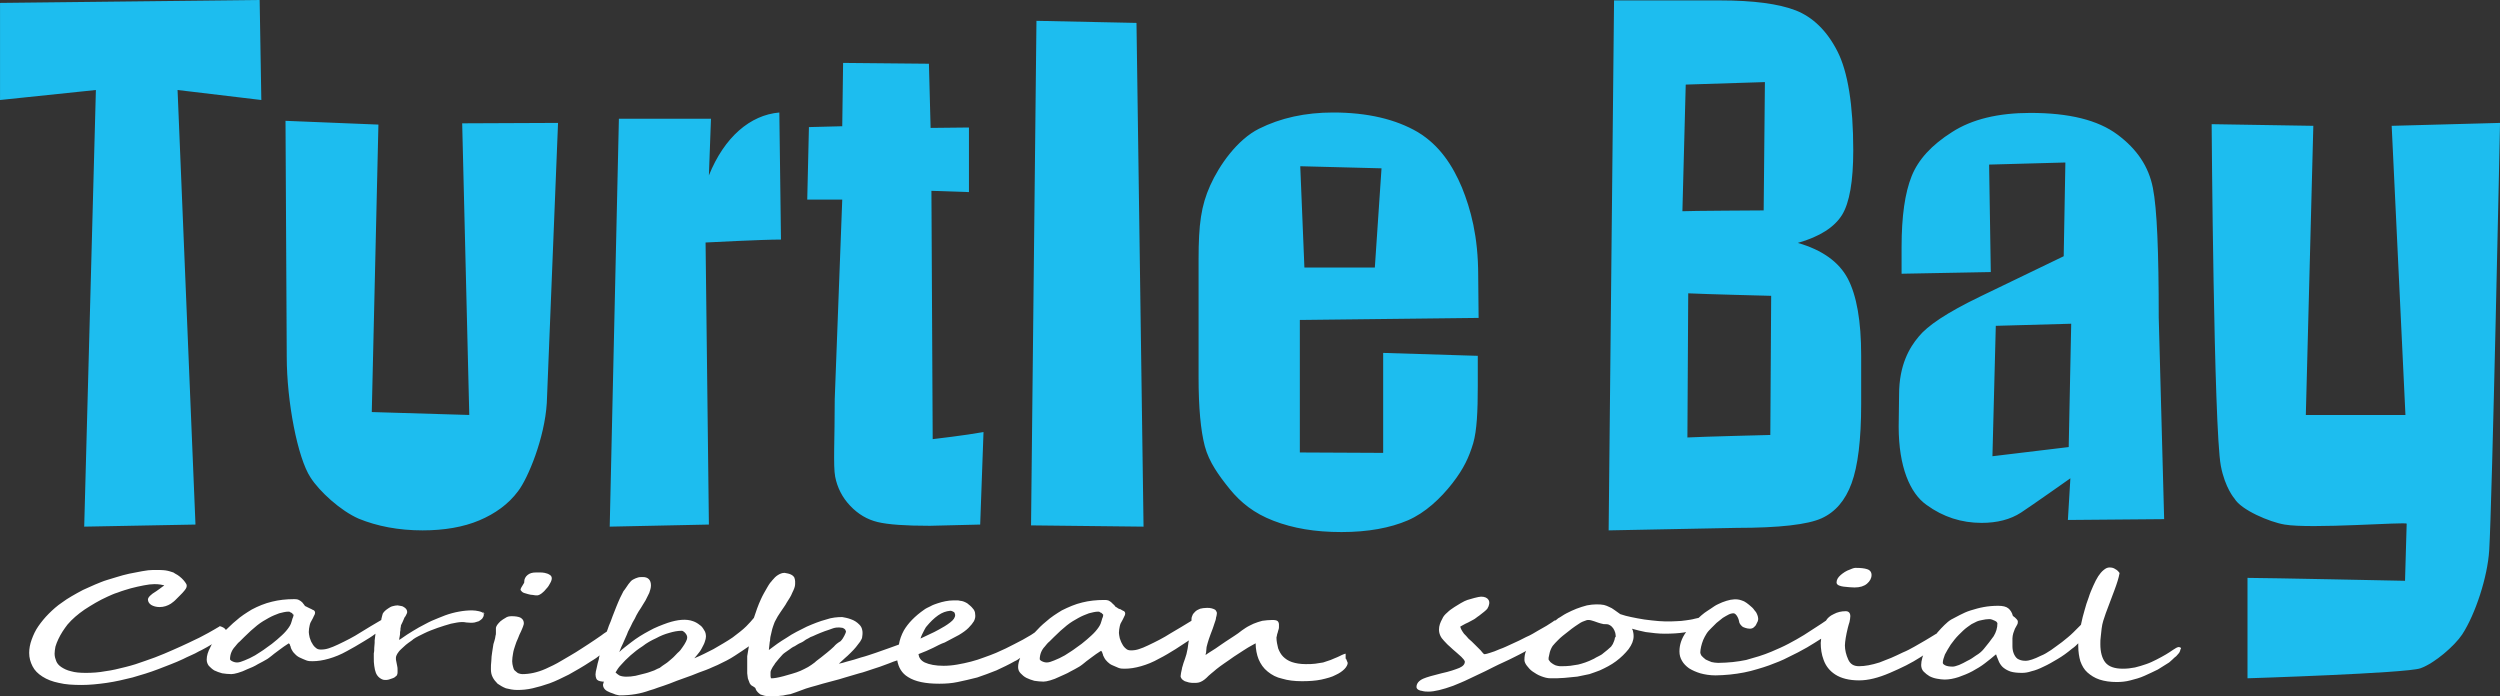
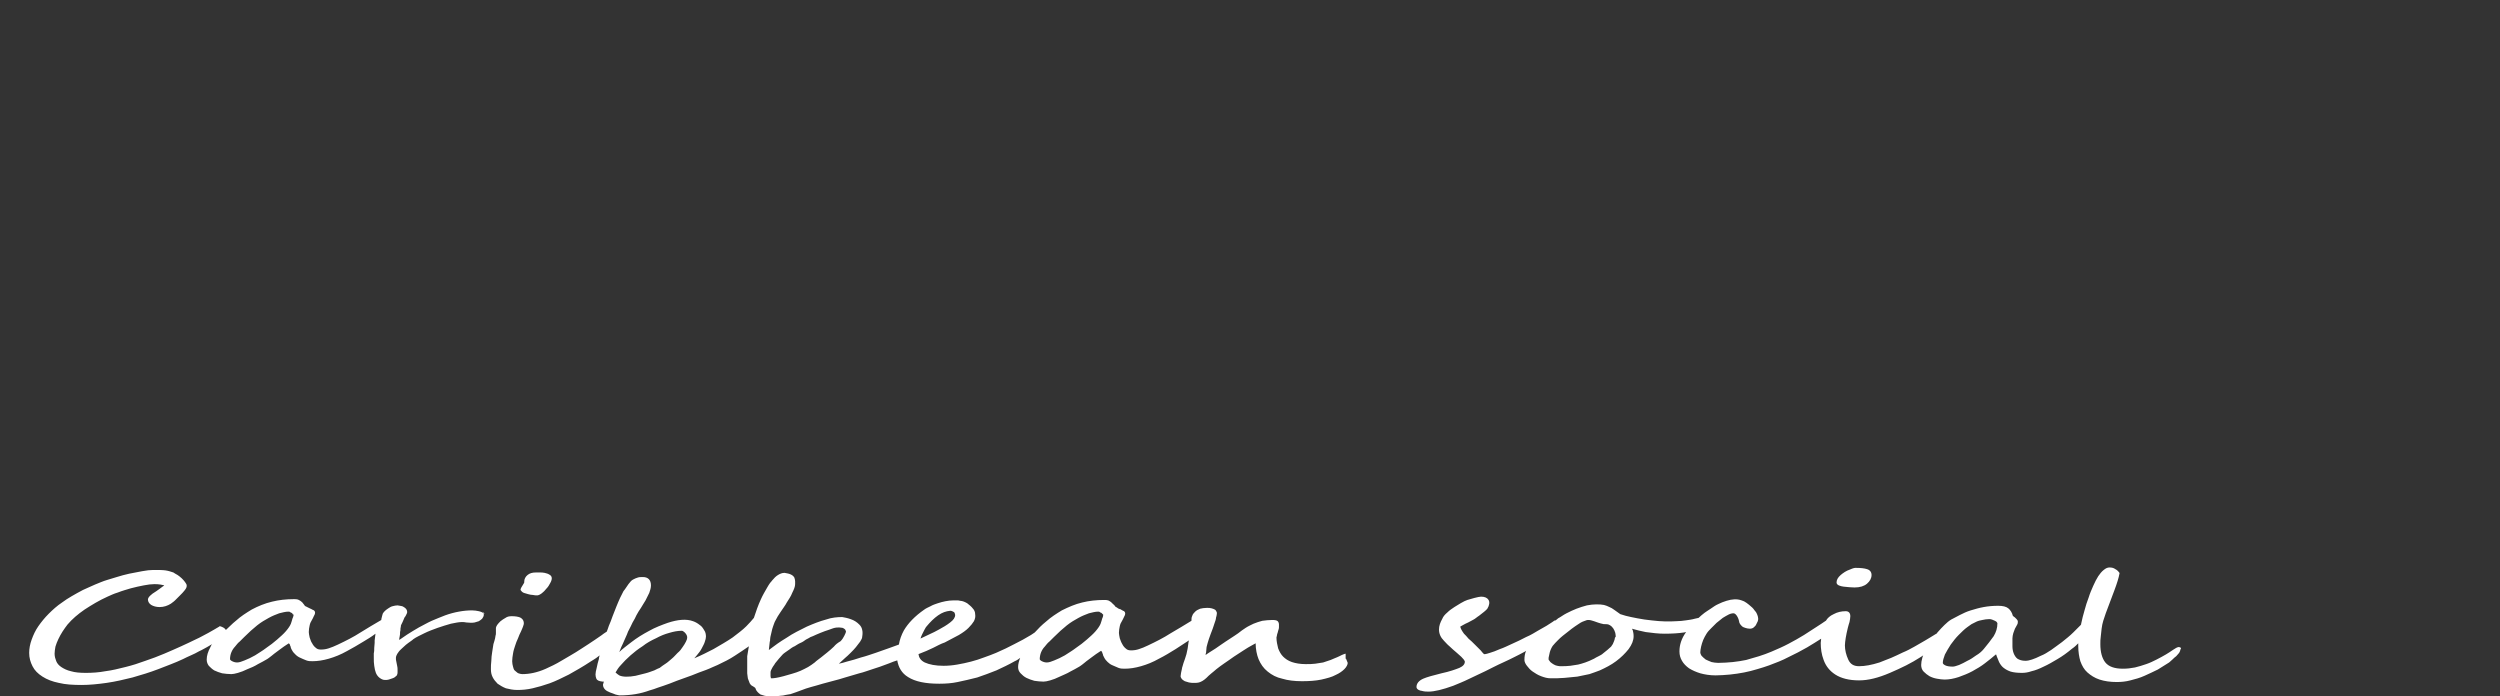
<svg xmlns="http://www.w3.org/2000/svg" width="79" height="22" viewBox="0 0 79 22" fill="none">
  <rect x="0" y="0" width="79" height="22" fill="#333333" stroke="none" />
  <g clipPath="url(#clip0_3527_7135)">
-     <path d="M22.467 3.752L22.401 5.543C22.889 4.332 23.705 3.634 24.627 3.555L24.679 7.57C24.061 7.57 22.296 7.663 22.296 7.663L22.401 16.576L19.267 16.642L19.557 3.752H22.467ZM29.354 2.014L29.407 4.042L30.619 4.029V6.07L29.433 6.03L29.473 13.877C29.473 13.877 30.5 13.758 31.079 13.653L30.974 16.576L29.381 16.615C28.604 16.615 28.064 16.576 27.735 16.497C27.405 16.418 27.116 16.247 26.866 15.983C26.615 15.72 26.457 15.404 26.391 15.062C26.326 14.72 26.378 13.89 26.378 12.6L26.615 6.307H25.509L25.562 4.016L26.615 3.989L26.642 1.988L29.354 2.014ZM35.913 0.724L36.136 16.642L32.581 16.602L32.752 0.658L35.913 0.724ZM46.724 10.046L41.075 10.111V14.298L43.708 14.311V11.152L46.698 11.244V12.192C46.698 12.982 46.671 13.6 46.553 14.008C46.421 14.443 46.263 14.798 45.895 15.272C45.526 15.746 45.038 16.207 44.485 16.444C43.932 16.681 43.234 16.813 42.392 16.813C41.549 16.813 40.864 16.694 40.245 16.457C39.626 16.22 39.205 15.878 38.862 15.457C38.52 15.035 38.204 14.601 38.072 14.101C37.941 13.6 37.875 12.876 37.875 11.928V8.202C37.875 7.083 37.954 6.504 38.243 5.859C38.533 5.214 39.099 4.411 39.784 4.068C40.469 3.726 41.246 3.555 42.128 3.555C43.208 3.555 44.103 3.766 44.801 4.174C45.499 4.595 45.908 5.24 46.197 5.925C46.474 6.609 46.711 7.465 46.711 8.703L46.724 10.046ZM43.445 8.453L43.656 5.319L41.088 5.253L41.219 8.453H43.445ZM62.909 8.597L60.09 8.65V7.807C60.09 6.833 60.196 6.096 60.407 5.569C60.617 5.043 61.039 4.582 61.684 4.174C62.316 3.766 63.146 3.568 64.16 3.568C65.384 3.568 66.293 3.792 66.912 4.253C67.531 4.713 67.9 5.266 68.031 5.938C68.163 6.596 68.216 7.965 68.216 10.032L68.387 16.405L65.345 16.431L65.424 15.114C65.424 15.114 64.212 15.97 63.87 16.194C63.528 16.418 63.106 16.523 62.619 16.523C61.987 16.523 61.407 16.339 60.881 15.957C60.354 15.588 59.998 14.746 59.998 13.482L60.011 12.468C60.011 11.533 60.341 10.98 60.63 10.638C60.907 10.296 61.5 9.888 62.593 9.361C63.791 8.782 65.213 8.097 65.213 8.097L65.266 5.135L62.856 5.201L62.909 8.597ZM65.45 10.23L63.067 10.296L62.961 14.417L65.371 14.127L65.45 10.23ZM79.001 3.884C79.001 3.884 78.751 15.931 78.659 17.392C78.606 18.235 78.224 19.407 77.803 20.052C77.566 20.407 76.933 20.96 76.486 21.118C76.038 21.276 71.021 21.434 71.021 21.434V18.261C71.574 18.261 75.999 18.353 75.999 18.353C75.999 18.353 76.051 16.655 76.051 16.549C76.051 16.484 73.022 16.721 72.193 16.576C71.719 16.497 70.823 16.115 70.612 15.759C70.612 15.759 70.309 15.417 70.178 14.72C69.954 13.521 69.888 3.924 69.888 3.924L73.101 3.976L72.864 13.113H76.012L75.577 3.976L79.001 3.884ZM17.634 3.884L17.279 12.731C17.213 13.837 16.686 15.114 16.37 15.523C16.067 15.931 15.646 16.233 15.145 16.444C14.645 16.655 14.039 16.76 13.354 16.76C12.59 16.76 11.919 16.628 11.339 16.392C10.76 16.141 10.088 15.523 9.812 15.088C9.404 14.469 9.061 12.692 9.061 11.27L9.022 3.818L11.958 3.937L11.748 13.021L14.829 13.113L14.605 3.897L17.634 3.884ZM51.004 0.013H54.349C55.402 0.013 56.206 0.119 56.746 0.329C57.285 0.54 57.733 0.974 58.062 1.62C58.392 2.265 58.563 3.318 58.563 4.753C58.563 5.727 58.444 6.412 58.207 6.794C57.97 7.175 57.509 7.478 56.811 7.676C57.588 7.9 58.115 8.281 58.392 8.808C58.668 9.335 58.813 10.138 58.813 11.23V12.771C58.813 13.903 58.708 14.733 58.51 15.272C58.313 15.812 57.997 16.181 57.562 16.378C57.127 16.576 56.232 16.681 54.876 16.681L50.833 16.76L51.004 0.013ZM53.269 2.673L53.164 6.675C53.309 6.662 55.732 6.649 55.732 6.649L55.771 2.594L53.269 2.673ZM53.348 9.269L53.322 13.824C53.796 13.798 55.942 13.745 55.942 13.745L55.969 9.348C55.969 9.348 53.848 9.295 53.348 9.269ZM8.205 0L8.258 3.16L5.611 2.844L6.177 16.576L2.661 16.642L3.03 2.844L0.001 3.16V0.092L8.205 0Z" fill="#1DBDEF" />
    <path d="M15.289 19.38C15.25 19.354 15.197 19.328 15.131 19.314C15.065 19.301 14.999 19.288 14.92 19.288C14.775 19.288 14.644 19.301 14.499 19.328C14.354 19.354 14.209 19.393 14.064 19.446C13.919 19.499 13.775 19.564 13.643 19.617C13.498 19.683 13.366 19.762 13.235 19.828C13.103 19.907 12.985 19.973 12.866 20.052C12.774 20.117 12.695 20.17 12.616 20.223C12.616 20.196 12.616 20.157 12.629 20.117C12.642 20.065 12.642 20.025 12.642 19.973C12.655 19.933 12.655 19.894 12.655 19.854C12.668 19.815 12.668 19.788 12.668 19.775C12.668 19.775 12.668 19.762 12.682 19.736C12.695 19.709 12.708 19.683 12.721 19.657C12.734 19.63 12.748 19.591 12.761 19.564C12.774 19.525 12.787 19.499 12.813 19.472C12.826 19.446 12.84 19.42 12.853 19.393C12.866 19.367 12.866 19.354 12.866 19.341C12.866 19.328 12.866 19.301 12.853 19.275C12.84 19.248 12.826 19.235 12.8 19.209C12.774 19.196 12.748 19.169 12.708 19.156C12.668 19.143 12.616 19.143 12.563 19.13C12.511 19.13 12.458 19.143 12.405 19.156C12.352 19.169 12.313 19.196 12.273 19.222C12.234 19.248 12.194 19.275 12.168 19.301C12.142 19.328 12.115 19.354 12.102 19.38C12.089 19.393 12.089 19.433 12.076 19.459C12.063 19.499 12.063 19.525 12.05 19.564V19.591C11.826 19.722 11.602 19.854 11.391 19.986C11.167 20.131 10.93 20.249 10.68 20.368C10.575 20.42 10.469 20.46 10.39 20.486C10.311 20.512 10.232 20.526 10.14 20.526C10.074 20.526 10.022 20.512 9.982 20.473C9.929 20.433 9.89 20.381 9.864 20.328C9.824 20.275 9.811 20.21 9.785 20.144C9.771 20.078 9.758 20.012 9.758 19.973C9.758 19.894 9.771 19.828 9.785 19.762C9.798 19.696 9.824 19.643 9.85 19.604C9.877 19.551 9.903 19.512 9.916 19.472C9.943 19.433 9.956 19.393 9.956 19.354C9.956 19.314 9.916 19.275 9.89 19.275C9.864 19.262 9.824 19.235 9.785 19.222C9.745 19.209 9.719 19.183 9.679 19.169C9.64 19.156 9.626 19.143 9.626 19.13C9.613 19.104 9.587 19.09 9.574 19.064C9.561 19.038 9.534 19.025 9.508 18.998C9.482 18.985 9.455 18.959 9.416 18.946C9.376 18.933 9.337 18.933 9.284 18.933C9.047 18.933 8.81 18.959 8.599 19.012C8.375 19.064 8.152 19.156 7.954 19.262C7.783 19.367 7.612 19.472 7.454 19.617C7.335 19.709 7.243 19.815 7.138 19.907C7.111 19.854 7.045 19.815 6.953 19.788H6.94L6.927 19.801C6.874 19.828 6.822 19.867 6.769 19.894C6.703 19.933 6.65 19.959 6.584 19.999C6.519 20.038 6.453 20.065 6.387 20.104C6.321 20.144 6.255 20.17 6.203 20.196C6.058 20.262 5.913 20.341 5.729 20.42C5.557 20.499 5.373 20.578 5.189 20.657C5.004 20.736 4.794 20.815 4.596 20.881C4.385 20.96 4.175 21.026 3.964 21.078C3.753 21.131 3.542 21.184 3.332 21.21C3.121 21.25 2.91 21.263 2.713 21.263C2.528 21.263 2.37 21.25 2.239 21.21C2.12 21.184 2.015 21.131 1.936 21.078C1.857 21.026 1.804 20.96 1.778 20.894C1.752 20.828 1.725 20.749 1.725 20.657C1.725 20.591 1.738 20.512 1.752 20.433C1.778 20.354 1.804 20.275 1.844 20.196C1.883 20.117 1.923 20.038 1.975 19.959C2.028 19.88 2.081 19.801 2.133 19.736C2.278 19.564 2.463 19.407 2.673 19.262C2.897 19.117 3.134 18.972 3.398 18.854C3.49 18.814 3.595 18.761 3.727 18.722C3.859 18.669 4.003 18.63 4.135 18.59C4.28 18.551 4.412 18.524 4.543 18.498C4.675 18.472 4.78 18.459 4.873 18.459C4.938 18.459 5.004 18.459 5.07 18.472C5.11 18.485 5.162 18.485 5.189 18.498C5.175 18.511 5.162 18.524 5.136 18.538C5.083 18.577 5.017 18.63 4.938 18.682C4.846 18.735 4.78 18.788 4.741 18.827C4.688 18.88 4.675 18.919 4.675 18.946C4.675 19.012 4.715 19.077 4.78 19.117C4.846 19.156 4.938 19.183 5.044 19.183C5.175 19.183 5.294 19.143 5.399 19.077C5.426 19.051 5.478 19.025 5.531 18.972C5.584 18.919 5.636 18.867 5.689 18.814C5.742 18.761 5.794 18.709 5.834 18.656C5.887 18.59 5.9 18.551 5.9 18.511C5.9 18.472 5.887 18.445 5.847 18.393C5.821 18.353 5.781 18.314 5.742 18.274C5.702 18.235 5.649 18.195 5.61 18.169C5.557 18.142 5.518 18.116 5.478 18.09C5.399 18.064 5.32 18.037 5.228 18.024C5.136 18.011 5.004 18.011 4.846 18.011C4.741 18.011 4.635 18.024 4.491 18.05C4.359 18.077 4.227 18.103 4.082 18.129C3.951 18.156 3.819 18.195 3.687 18.235C3.569 18.274 3.463 18.3 3.384 18.327C3.253 18.366 3.134 18.419 3.003 18.472C2.871 18.524 2.752 18.59 2.621 18.643C2.489 18.709 2.384 18.774 2.265 18.84C2.147 18.906 2.054 18.972 1.962 19.038C1.804 19.143 1.673 19.262 1.541 19.393C1.409 19.525 1.304 19.657 1.212 19.788C1.119 19.92 1.054 20.065 1.001 20.21C0.948 20.354 0.922 20.499 0.922 20.631C0.922 20.789 0.961 20.921 1.027 21.052C1.093 21.184 1.198 21.289 1.343 21.381C1.488 21.474 1.659 21.539 1.857 21.579C2.068 21.631 2.305 21.645 2.581 21.645C2.831 21.645 3.095 21.618 3.371 21.579C3.648 21.539 3.924 21.474 4.188 21.408C4.464 21.329 4.728 21.25 5.004 21.144C5.268 21.039 5.531 20.947 5.781 20.828C5.86 20.789 5.939 20.749 6.031 20.71C6.124 20.67 6.203 20.631 6.295 20.578C6.387 20.539 6.466 20.486 6.545 20.447C6.598 20.42 6.65 20.381 6.703 20.354C6.677 20.381 6.663 20.42 6.65 20.447C6.571 20.591 6.532 20.723 6.532 20.841C6.532 20.921 6.558 20.986 6.598 21.039C6.65 21.092 6.703 21.144 6.769 21.184C6.848 21.223 6.927 21.25 7.019 21.276C7.111 21.289 7.203 21.302 7.309 21.302C7.361 21.302 7.427 21.289 7.519 21.263C7.612 21.236 7.717 21.197 7.822 21.144C7.928 21.105 8.046 21.052 8.152 20.986C8.257 20.934 8.349 20.881 8.441 20.828C8.468 20.815 8.494 20.789 8.533 20.762C8.573 20.736 8.612 20.697 8.665 20.657C8.718 20.618 8.771 20.578 8.823 20.539C8.876 20.499 8.929 20.46 8.968 20.433C9.008 20.407 9.047 20.381 9.087 20.354C9.113 20.341 9.126 20.328 9.126 20.328L9.139 20.341C9.152 20.354 9.166 20.368 9.166 20.394C9.179 20.42 9.192 20.447 9.192 20.473C9.205 20.499 9.218 20.539 9.231 20.552C9.258 20.605 9.297 20.644 9.337 20.683C9.376 20.723 9.429 20.762 9.495 20.789C9.547 20.815 9.613 20.841 9.679 20.868C9.745 20.894 9.811 20.894 9.877 20.894C10.035 20.894 10.206 20.868 10.39 20.815C10.575 20.762 10.772 20.683 10.957 20.578C11.128 20.486 11.312 20.381 11.483 20.275C11.615 20.196 11.747 20.117 11.865 20.025C11.865 20.065 11.852 20.104 11.852 20.131C11.852 20.17 11.839 20.21 11.839 20.236V20.315C11.839 20.368 11.826 20.42 11.826 20.473C11.826 20.526 11.826 20.591 11.812 20.644V20.776C11.812 20.881 11.812 20.96 11.826 21.039C11.839 21.131 11.852 21.197 11.878 21.263C11.905 21.329 11.944 21.381 11.997 21.421C12.05 21.46 12.102 21.487 12.168 21.487C12.208 21.487 12.247 21.487 12.287 21.474C12.326 21.46 12.366 21.447 12.405 21.434C12.445 21.421 12.471 21.408 12.497 21.381C12.524 21.355 12.55 21.342 12.55 21.316C12.563 21.289 12.563 21.263 12.563 21.236V21.171C12.563 21.131 12.563 21.078 12.55 21.039C12.537 21 12.537 20.947 12.524 20.907C12.511 20.868 12.511 20.828 12.511 20.802C12.511 20.776 12.511 20.749 12.524 20.723C12.537 20.683 12.563 20.644 12.603 20.591C12.642 20.539 12.695 20.499 12.748 20.447C12.8 20.394 12.853 20.354 12.905 20.315C12.958 20.275 13.024 20.236 13.064 20.196C13.156 20.131 13.274 20.078 13.406 20.012C13.538 19.946 13.682 19.894 13.827 19.841C13.972 19.788 14.117 19.749 14.249 19.709C14.38 19.683 14.499 19.657 14.591 19.657C14.644 19.657 14.683 19.657 14.736 19.67C14.854 19.683 14.92 19.683 14.999 19.67C15.052 19.657 15.092 19.643 15.131 19.63C15.171 19.604 15.21 19.578 15.236 19.551C15.263 19.512 15.289 19.472 15.289 19.42C15.289 19.393 15.276 19.367 15.25 19.328C15.355 19.433 15.329 19.407 15.289 19.38ZM9.271 19.459C9.271 19.485 9.258 19.512 9.245 19.538C9.231 19.564 9.231 19.604 9.218 19.63L9.192 19.709C9.166 19.775 9.113 19.854 9.034 19.946C8.955 20.038 8.863 20.117 8.757 20.21C8.652 20.302 8.533 20.394 8.415 20.473C8.296 20.565 8.178 20.631 8.059 20.71C7.941 20.776 7.836 20.828 7.73 20.868C7.638 20.907 7.559 20.934 7.493 20.934C7.44 20.934 7.388 20.921 7.335 20.894C7.282 20.868 7.269 20.841 7.269 20.828C7.269 20.762 7.282 20.683 7.309 20.618C7.335 20.552 7.375 20.486 7.427 20.433C7.48 20.368 7.519 20.315 7.572 20.275C7.625 20.223 7.678 20.17 7.717 20.131C7.862 19.986 7.994 19.867 8.125 19.762C8.257 19.657 8.375 19.591 8.494 19.525C8.612 19.459 8.718 19.42 8.823 19.38C8.929 19.354 9.021 19.328 9.113 19.328C9.126 19.328 9.152 19.328 9.166 19.341C9.179 19.354 9.205 19.367 9.218 19.367L9.245 19.393V19.407C9.284 19.42 9.284 19.433 9.271 19.459ZM16.553 18.735C16.593 18.748 16.632 18.761 16.685 18.774C16.738 18.788 16.79 18.801 16.843 18.801C16.896 18.814 16.935 18.814 16.975 18.814C17.014 18.814 17.067 18.788 17.12 18.748C17.172 18.709 17.225 18.656 17.264 18.603C17.317 18.551 17.357 18.485 17.383 18.432C17.422 18.366 17.436 18.314 17.436 18.274C17.436 18.221 17.409 18.182 17.357 18.156C17.317 18.129 17.264 18.116 17.212 18.103C17.159 18.09 17.106 18.09 17.054 18.09H16.935C16.817 18.09 16.738 18.116 16.672 18.169C16.606 18.221 16.567 18.3 16.567 18.366C16.567 18.393 16.567 18.419 16.553 18.432C16.54 18.459 16.527 18.472 16.514 18.498C16.501 18.524 16.488 18.538 16.474 18.564C16.461 18.59 16.448 18.616 16.448 18.643C16.474 18.669 16.488 18.709 16.553 18.735ZM42.535 20.657C42.522 20.657 42.496 20.657 42.47 20.67L42.404 20.697C42.377 20.71 42.351 20.723 42.325 20.736C42.219 20.789 42.127 20.815 42.048 20.855C41.969 20.881 41.89 20.907 41.811 20.934C41.732 20.947 41.653 20.96 41.561 20.973C41.469 20.986 41.377 20.986 41.258 20.986C41.087 20.986 40.942 20.96 40.824 20.921C40.705 20.881 40.613 20.815 40.547 20.749C40.481 20.683 40.428 20.591 40.389 20.486C40.363 20.381 40.336 20.262 40.336 20.144C40.336 20.144 40.336 20.131 40.349 20.091C40.349 20.065 40.363 20.025 40.376 19.986C40.389 19.946 40.389 19.92 40.402 19.894C40.415 19.854 40.415 19.841 40.415 19.815V19.736C40.415 19.696 40.402 19.657 40.376 19.63C40.349 19.604 40.297 19.591 40.205 19.591C40.099 19.591 39.994 19.604 39.889 19.617C39.796 19.643 39.704 19.67 39.612 19.709C39.533 19.749 39.441 19.788 39.362 19.841C39.283 19.894 39.204 19.946 39.125 20.012C39.059 20.052 38.98 20.117 38.888 20.17C38.782 20.236 38.69 20.302 38.572 20.381C38.466 20.46 38.361 20.526 38.256 20.591C38.19 20.631 38.137 20.67 38.098 20.697C38.098 20.67 38.098 20.657 38.111 20.631C38.111 20.591 38.124 20.539 38.124 20.486C38.124 20.433 38.15 20.381 38.163 20.315C38.177 20.249 38.216 20.157 38.256 20.038C38.282 19.986 38.295 19.92 38.321 19.867C38.335 19.815 38.361 19.762 38.374 19.709C38.387 19.67 38.401 19.63 38.414 19.591C38.422 19.556 38.427 19.534 38.427 19.525C38.427 19.512 38.427 19.499 38.44 19.472C38.44 19.446 38.453 19.42 38.453 19.393C38.453 19.367 38.453 19.341 38.44 19.328C38.427 19.301 38.414 19.275 38.387 19.262C38.361 19.248 38.335 19.235 38.282 19.222C38.242 19.209 38.19 19.209 38.137 19.209C38.058 19.209 37.979 19.222 37.926 19.235C37.861 19.262 37.808 19.288 37.768 19.328C37.729 19.367 37.689 19.407 37.676 19.459C37.65 19.512 37.65 19.551 37.65 19.604V19.617C37.439 19.749 37.215 19.88 36.991 20.012C36.767 20.157 36.531 20.275 36.28 20.394C36.175 20.447 36.07 20.486 35.991 20.512C35.911 20.539 35.833 20.552 35.74 20.552C35.675 20.552 35.622 20.539 35.582 20.499C35.53 20.46 35.49 20.407 35.464 20.354C35.424 20.289 35.411 20.236 35.385 20.17C35.372 20.104 35.358 20.038 35.358 19.999C35.358 19.92 35.372 19.854 35.385 19.788C35.398 19.722 35.424 19.67 35.451 19.63C35.477 19.578 35.503 19.538 35.517 19.499C35.543 19.459 35.556 19.42 35.556 19.38C35.556 19.341 35.517 19.301 35.49 19.301C35.464 19.288 35.424 19.262 35.398 19.248H35.385C35.345 19.235 35.319 19.222 35.293 19.196C35.253 19.183 35.24 19.169 35.24 19.156L35.227 19.143C35.214 19.13 35.2 19.104 35.174 19.09L35.108 19.025C35.082 19.012 35.056 18.985 35.016 18.972C34.977 18.959 34.937 18.959 34.884 18.959C34.647 18.959 34.41 18.985 34.2 19.038C33.976 19.09 33.765 19.183 33.554 19.288C33.383 19.393 33.212 19.499 33.054 19.643C32.922 19.749 32.804 19.867 32.698 19.986L32.58 20.065C32.409 20.17 32.237 20.262 32.053 20.354C31.882 20.447 31.684 20.539 31.474 20.631C31.355 20.683 31.237 20.723 31.092 20.776C30.96 20.828 30.828 20.868 30.683 20.907C30.539 20.947 30.394 20.973 30.249 21C30.104 21.026 29.959 21.039 29.814 21.039C29.564 21.039 29.367 21 29.222 20.934C29.09 20.868 29.037 20.776 29.024 20.67C29.195 20.605 29.353 20.539 29.485 20.473C29.617 20.407 29.735 20.341 29.854 20.302C30.025 20.21 30.183 20.131 30.302 20.065C30.433 19.986 30.526 19.92 30.605 19.841C30.683 19.762 30.736 19.696 30.776 19.63C30.815 19.551 30.828 19.485 30.815 19.407C30.815 19.341 30.789 19.275 30.736 19.222C30.697 19.169 30.631 19.117 30.565 19.064C30.539 19.051 30.499 19.025 30.46 19.012C30.42 18.998 30.381 18.985 30.341 18.985C30.302 18.972 30.262 18.972 30.223 18.972H30.13C30.038 18.972 29.959 18.985 29.88 18.998C29.801 19.012 29.709 19.038 29.63 19.064C29.551 19.09 29.472 19.117 29.406 19.156C29.327 19.196 29.261 19.222 29.209 19.262C28.906 19.472 28.695 19.696 28.563 19.92C28.484 20.065 28.432 20.21 28.405 20.368L28.116 20.473C27.971 20.526 27.826 20.578 27.668 20.631C27.51 20.683 27.365 20.736 27.207 20.776C27.062 20.828 26.904 20.868 26.759 20.907C26.667 20.934 26.588 20.96 26.509 20.973L26.522 20.96C26.575 20.907 26.641 20.855 26.693 20.802C26.759 20.749 26.825 20.683 26.878 20.631C26.944 20.565 27.009 20.499 27.049 20.447C27.102 20.381 27.141 20.328 27.181 20.275C27.22 20.21 27.246 20.17 27.246 20.117C27.26 20.038 27.26 19.959 27.246 19.907C27.233 19.841 27.207 19.788 27.154 19.736C27.075 19.657 26.996 19.604 26.878 19.564C26.772 19.525 26.68 19.512 26.614 19.499C26.47 19.499 26.285 19.512 26.101 19.578C25.903 19.63 25.706 19.709 25.495 19.801C25.284 19.907 25.06 20.012 24.85 20.157C24.652 20.275 24.468 20.407 24.297 20.539V20.526C24.297 20.486 24.31 20.447 24.31 20.407C24.31 20.368 24.323 20.328 24.323 20.289C24.336 20.249 24.336 20.223 24.336 20.196C24.336 20.157 24.349 20.104 24.362 20.052C24.376 19.999 24.389 19.933 24.402 19.88C24.415 19.828 24.442 19.762 24.455 19.722C24.468 19.67 24.494 19.63 24.507 19.604C24.547 19.525 24.599 19.433 24.665 19.341C24.731 19.235 24.81 19.143 24.863 19.038C24.929 18.933 24.995 18.84 25.034 18.735C25.087 18.63 25.126 18.538 25.126 18.459V18.366C25.126 18.327 25.113 18.287 25.1 18.248C25.074 18.208 25.047 18.182 24.995 18.156C24.942 18.129 24.876 18.116 24.797 18.103H24.784C24.718 18.103 24.652 18.129 24.586 18.169C24.52 18.208 24.455 18.274 24.402 18.34C24.389 18.353 24.376 18.38 24.336 18.419C24.31 18.459 24.27 18.511 24.244 18.564C24.218 18.616 24.178 18.682 24.139 18.748C24.099 18.814 24.073 18.88 24.046 18.933C23.954 19.13 23.888 19.328 23.823 19.525C23.757 19.604 23.678 19.696 23.585 19.788C23.467 19.907 23.322 20.012 23.151 20.144C22.98 20.262 22.769 20.381 22.545 20.512C22.361 20.605 22.163 20.71 21.939 20.802C21.966 20.776 21.992 20.736 22.018 20.71C22.084 20.631 22.137 20.565 22.176 20.486C22.216 20.407 22.255 20.341 22.269 20.289C22.295 20.223 22.308 20.157 22.308 20.117C22.308 20.052 22.295 19.973 22.255 19.92C22.216 19.854 22.176 19.788 22.111 19.749C22.045 19.696 21.979 19.657 21.9 19.63C21.689 19.551 21.413 19.578 21.097 19.683C20.912 19.749 20.701 19.828 20.517 19.933C20.32 20.038 20.122 20.157 19.938 20.302C19.806 20.407 19.674 20.499 19.569 20.605C19.608 20.499 19.648 20.407 19.688 20.328C19.74 20.196 19.806 20.078 19.846 19.959C19.898 19.854 19.951 19.762 19.99 19.67C20.043 19.578 20.083 19.512 20.109 19.446C20.148 19.367 20.201 19.288 20.254 19.209C20.306 19.13 20.346 19.051 20.399 18.972L20.517 18.735C20.544 18.656 20.57 18.577 20.57 18.498C20.57 18.327 20.478 18.235 20.32 18.235C20.254 18.235 20.201 18.235 20.162 18.248C20.109 18.261 20.056 18.287 20.004 18.314C19.951 18.34 19.911 18.393 19.859 18.459C19.819 18.511 19.767 18.603 19.701 18.682L19.595 18.893C19.556 18.985 19.516 19.064 19.477 19.169C19.437 19.275 19.398 19.367 19.358 19.472C19.319 19.591 19.279 19.683 19.24 19.775C19.213 19.841 19.2 19.907 19.174 19.959C19.108 19.999 19.055 20.038 19.003 20.078L18.792 20.223C18.726 20.262 18.66 20.315 18.595 20.354C18.529 20.394 18.45 20.447 18.371 20.499C18.134 20.657 17.91 20.776 17.738 20.881C17.567 20.986 17.396 21.065 17.251 21.131C17.106 21.197 16.975 21.236 16.856 21.263C16.738 21.289 16.619 21.302 16.501 21.302C16.461 21.302 16.422 21.289 16.382 21.276C16.343 21.263 16.316 21.223 16.277 21.197C16.237 21.171 16.224 21.118 16.211 21.065C16.198 21.013 16.185 20.96 16.185 20.894C16.185 20.815 16.198 20.736 16.211 20.657C16.224 20.565 16.25 20.486 16.277 20.407C16.303 20.328 16.329 20.249 16.369 20.17C16.395 20.091 16.435 20.012 16.461 19.959C16.488 19.894 16.514 19.841 16.527 19.801C16.553 19.736 16.553 19.709 16.553 19.696C16.553 19.591 16.488 19.538 16.435 19.512C16.369 19.485 16.277 19.472 16.171 19.472C16.092 19.472 16.027 19.485 15.974 19.525C15.921 19.551 15.868 19.591 15.816 19.63C15.776 19.67 15.737 19.709 15.71 19.749C15.684 19.788 15.671 19.828 15.671 19.841V19.999C15.671 20.025 15.671 20.065 15.658 20.091C15.658 20.117 15.645 20.144 15.645 20.17C15.632 20.223 15.618 20.275 15.592 20.354C15.579 20.433 15.566 20.512 15.553 20.605C15.539 20.697 15.526 20.789 15.526 20.881C15.513 20.973 15.513 21.065 15.513 21.144C15.513 21.236 15.526 21.316 15.566 21.395C15.605 21.474 15.658 21.539 15.724 21.605C15.803 21.658 15.882 21.71 15.987 21.75C16.092 21.776 16.211 21.803 16.343 21.803C16.501 21.803 16.659 21.79 16.83 21.75C17.001 21.71 17.185 21.658 17.37 21.592C17.554 21.526 17.765 21.421 17.976 21.316C18.186 21.197 18.423 21.065 18.66 20.907C18.739 20.855 18.818 20.815 18.897 20.749C18.91 20.736 18.937 20.723 18.95 20.71C18.937 20.749 18.924 20.789 18.924 20.828C18.897 20.921 18.871 21.013 18.858 21.092C18.831 21.197 18.818 21.263 18.818 21.316C18.818 21.368 18.831 21.408 18.845 21.447C18.858 21.474 18.871 21.487 18.897 21.5C18.91 21.513 18.937 21.513 18.963 21.526C18.99 21.526 19.016 21.539 19.042 21.539H19.082L19.055 21.631V21.645C19.055 21.697 19.082 21.75 19.121 21.79C19.161 21.829 19.213 21.855 19.279 21.882C19.345 21.908 19.398 21.921 19.451 21.947C19.516 21.961 19.556 21.974 19.582 21.974C19.753 21.974 19.924 21.961 20.083 21.934C20.241 21.908 20.386 21.868 20.53 21.816C20.539 21.816 20.583 21.803 20.662 21.776C20.741 21.75 20.833 21.71 20.965 21.671C21.083 21.631 21.228 21.579 21.386 21.513C21.544 21.46 21.702 21.395 21.86 21.342C22.018 21.276 22.163 21.223 22.308 21.171C22.453 21.118 22.572 21.052 22.677 21.013C22.874 20.921 23.059 20.828 23.217 20.723C23.375 20.618 23.52 20.526 23.651 20.433L23.665 20.42C23.651 20.526 23.625 20.631 23.612 20.736V21.276C23.612 21.316 23.625 21.342 23.625 21.381C23.625 21.421 23.638 21.46 23.651 21.487C23.665 21.526 23.678 21.552 23.691 21.592C23.704 21.618 23.73 21.645 23.744 21.658C23.77 21.671 23.783 21.684 23.809 21.697C23.836 21.71 23.849 21.724 23.862 21.737C23.875 21.737 23.875 21.75 23.875 21.763C23.888 21.803 23.915 21.842 23.941 21.869C23.967 21.895 23.994 21.921 24.033 21.947C24.073 21.961 24.112 21.974 24.165 21.987C24.218 22 24.27 22 24.336 22H24.481C24.534 22 24.586 22 24.652 21.987C24.718 21.987 24.771 21.974 24.823 21.961C24.876 21.947 24.929 21.947 24.981 21.934C25.1 21.895 25.205 21.855 25.311 21.816C25.416 21.776 25.521 21.737 25.627 21.71C25.758 21.671 25.877 21.645 25.995 21.605L26.338 21.513C26.456 21.487 26.575 21.447 26.706 21.408C26.838 21.368 26.983 21.329 27.154 21.276C27.22 21.263 27.299 21.236 27.378 21.21C27.47 21.184 27.562 21.144 27.655 21.118C27.747 21.092 27.852 21.052 27.957 21.013C28.063 20.973 28.142 20.947 28.234 20.907C28.274 20.894 28.313 20.881 28.353 20.868C28.392 21.092 28.497 21.276 28.695 21.395C28.919 21.539 29.248 21.605 29.669 21.605H29.696C29.88 21.605 30.078 21.592 30.262 21.552C30.46 21.513 30.67 21.46 30.881 21.408C31.079 21.342 31.289 21.263 31.487 21.184C31.684 21.092 31.882 21 32.066 20.894C32.132 20.868 32.185 20.828 32.237 20.789C32.198 20.894 32.172 20.986 32.172 21.078C32.172 21.157 32.198 21.223 32.251 21.276C32.303 21.329 32.356 21.381 32.435 21.421C32.514 21.46 32.593 21.487 32.685 21.513C32.777 21.526 32.87 21.539 32.975 21.539C33.028 21.539 33.093 21.526 33.186 21.5C33.278 21.474 33.383 21.434 33.489 21.381C33.594 21.329 33.712 21.289 33.818 21.223C33.923 21.171 34.015 21.118 34.107 21.065C34.134 21.052 34.16 21.026 34.2 21C34.239 20.973 34.279 20.934 34.331 20.894C34.384 20.855 34.437 20.815 34.489 20.776C34.542 20.736 34.595 20.697 34.634 20.67C34.674 20.644 34.713 20.618 34.753 20.591C34.779 20.578 34.792 20.565 34.792 20.565L34.805 20.578C34.819 20.591 34.832 20.605 34.832 20.631C34.845 20.657 34.858 20.683 34.858 20.71C34.871 20.736 34.884 20.762 34.898 20.789C34.924 20.841 34.963 20.881 35.003 20.921C35.042 20.96 35.095 21 35.161 21.026C35.214 21.052 35.279 21.078 35.345 21.105C35.411 21.131 35.477 21.131 35.543 21.131C35.701 21.131 35.872 21.105 36.056 21.052C36.241 21 36.438 20.921 36.623 20.815C36.807 20.723 36.978 20.618 37.149 20.512C37.294 20.42 37.426 20.328 37.571 20.236L37.558 20.289C37.544 20.433 37.518 20.565 37.492 20.67C37.465 20.776 37.426 20.868 37.4 20.947C37.386 20.973 37.386 21.013 37.373 21.039C37.36 21.078 37.347 21.118 37.347 21.144C37.334 21.184 37.334 21.223 37.321 21.263C37.321 21.302 37.307 21.329 37.307 21.368C37.307 21.395 37.321 21.421 37.347 21.46C37.373 21.487 37.4 21.5 37.439 21.526C37.479 21.539 37.518 21.552 37.571 21.566C37.623 21.579 37.676 21.579 37.729 21.579C37.795 21.579 37.847 21.579 37.887 21.566C37.926 21.552 37.966 21.539 38.005 21.513C38.045 21.487 38.084 21.46 38.124 21.421C38.163 21.381 38.216 21.329 38.282 21.276C38.321 21.25 38.374 21.197 38.44 21.144C38.519 21.078 38.598 21.026 38.69 20.96C38.782 20.894 38.888 20.828 38.993 20.749C39.098 20.683 39.191 20.618 39.296 20.552C39.401 20.486 39.48 20.433 39.559 20.394C39.612 20.368 39.651 20.341 39.678 20.328C39.678 20.512 39.717 20.697 39.77 20.828C39.836 20.986 39.928 21.118 40.06 21.223C40.191 21.329 40.336 21.408 40.521 21.447C40.692 21.5 40.903 21.526 41.14 21.526C41.363 21.526 41.574 21.513 41.758 21.474C41.93 21.434 42.088 21.395 42.206 21.329C42.325 21.276 42.417 21.21 42.483 21.144C42.549 21.078 42.588 21 42.588 20.947L42.535 20.815H42.522V20.657H42.535ZM21.676 20.275C21.65 20.328 21.61 20.394 21.571 20.447C21.531 20.512 21.479 20.578 21.413 20.631C21.347 20.697 21.294 20.762 21.228 20.815C21.162 20.868 21.097 20.934 21.031 20.973C20.965 21.013 20.899 21.065 20.846 21.105C20.807 21.118 20.754 21.144 20.675 21.184C20.596 21.21 20.504 21.25 20.399 21.276C20.293 21.302 20.188 21.329 20.083 21.355C19.872 21.395 19.674 21.395 19.569 21.342C19.529 21.316 19.49 21.289 19.451 21.25C19.49 21.184 19.543 21.092 19.622 21.013C19.701 20.921 19.806 20.815 19.924 20.71C20.043 20.605 20.162 20.512 20.306 20.42C20.438 20.315 20.583 20.236 20.728 20.17C20.873 20.091 21.004 20.038 21.149 19.999C21.281 19.959 21.413 19.933 21.531 19.933C21.544 19.933 21.571 19.933 21.584 19.946C21.61 19.959 21.623 19.973 21.65 19.999C21.676 20.025 21.689 20.052 21.702 20.078C21.715 20.104 21.715 20.131 21.715 20.157C21.715 20.183 21.702 20.223 21.676 20.275ZM26.351 20.433C26.285 20.499 26.219 20.552 26.14 20.618C26.074 20.67 26.009 20.723 25.943 20.776C25.877 20.828 25.798 20.881 25.745 20.934C25.679 20.986 25.6 21.039 25.535 21.078C25.469 21.118 25.377 21.157 25.297 21.197C25.205 21.236 25.126 21.263 25.034 21.289C24.942 21.316 24.85 21.342 24.758 21.368C24.665 21.395 24.586 21.408 24.52 21.421C24.455 21.434 24.402 21.434 24.362 21.434C24.362 21.408 24.349 21.395 24.349 21.368V21.25C24.349 21.197 24.376 21.157 24.402 21.105C24.428 21.052 24.468 21.013 24.494 20.96C24.534 20.907 24.573 20.868 24.613 20.815C24.652 20.776 24.692 20.723 24.731 20.683C24.744 20.67 24.771 20.644 24.81 20.618C24.85 20.591 24.902 20.552 24.942 20.526C24.995 20.486 25.047 20.447 25.113 20.42C25.179 20.381 25.232 20.341 25.297 20.315C25.363 20.289 25.416 20.249 25.469 20.21C25.521 20.183 25.574 20.157 25.613 20.131C25.653 20.117 25.719 20.091 25.798 20.052C25.877 20.012 25.969 19.986 26.061 19.946C26.153 19.92 26.246 19.88 26.325 19.854C26.404 19.828 26.47 19.828 26.509 19.828H26.522C26.562 19.828 26.601 19.841 26.628 19.841C26.654 19.854 26.68 19.867 26.693 19.88C26.706 19.894 26.72 19.907 26.72 19.92C26.72 19.933 26.733 19.946 26.733 19.946C26.733 19.986 26.706 20.038 26.68 20.091C26.654 20.144 26.614 20.21 26.562 20.262C26.47 20.315 26.404 20.368 26.351 20.433ZM29.09 20.17C29.103 20.131 29.116 20.091 29.143 20.038L29.209 19.907C29.235 19.867 29.248 19.828 29.274 19.801C29.393 19.657 29.512 19.538 29.643 19.446C29.775 19.354 29.893 19.314 30.025 19.301C30.051 19.301 30.065 19.301 30.091 19.314C30.104 19.328 30.13 19.328 30.144 19.341C30.157 19.354 30.17 19.367 30.17 19.38C30.17 19.393 30.183 19.42 30.183 19.433C30.183 19.472 30.17 19.512 30.144 19.551C30.117 19.591 30.078 19.63 30.025 19.67C29.972 19.709 29.92 19.749 29.854 19.788C29.788 19.828 29.722 19.867 29.669 19.894C29.577 19.946 29.472 19.999 29.353 20.052L29.077 20.183C29.09 20.196 29.09 20.183 29.09 20.17ZM34.858 19.459C34.858 19.485 34.845 19.512 34.832 19.538C34.819 19.564 34.819 19.604 34.805 19.63L34.779 19.709C34.753 19.775 34.7 19.854 34.621 19.946C34.542 20.038 34.45 20.117 34.344 20.21C34.239 20.302 34.121 20.394 34.002 20.473C33.883 20.565 33.765 20.631 33.647 20.71C33.528 20.776 33.423 20.828 33.317 20.868C33.225 20.907 33.146 20.934 33.08 20.934C33.028 20.934 32.975 20.921 32.922 20.894C32.87 20.868 32.856 20.841 32.856 20.828C32.856 20.762 32.87 20.683 32.896 20.618C32.922 20.552 32.962 20.486 33.014 20.433C33.067 20.368 33.107 20.315 33.159 20.275L33.304 20.131C33.449 19.986 33.581 19.867 33.712 19.762C33.844 19.657 33.962 19.591 34.081 19.525C34.2 19.459 34.305 19.42 34.41 19.38C34.516 19.354 34.608 19.328 34.7 19.328C34.713 19.328 34.739 19.328 34.753 19.341C34.766 19.354 34.792 19.367 34.805 19.367L34.832 19.393C34.832 19.393 34.832 19.407 34.845 19.407C34.871 19.42 34.858 19.433 34.858 19.459ZM58.259 18.538C58.391 18.551 58.496 18.564 58.602 18.564C58.773 18.564 58.904 18.524 58.997 18.445C59.089 18.366 59.141 18.274 59.141 18.169C59.141 18.077 59.089 18.011 58.997 17.985C58.917 17.958 58.799 17.945 58.641 17.945C58.615 17.945 58.575 17.945 58.457 17.998C58.338 18.037 58.246 18.103 58.167 18.169C58.075 18.248 58.035 18.327 58.035 18.406C58.035 18.498 58.167 18.524 58.259 18.538ZM68.847 20.447C68.834 20.447 68.82 20.447 68.768 20.473C68.742 20.486 68.702 20.512 68.662 20.539C68.623 20.565 68.584 20.591 68.544 20.618C68.504 20.644 68.465 20.67 68.439 20.683C68.346 20.736 68.254 20.789 68.149 20.841C68.044 20.894 67.938 20.947 67.82 20.986C67.701 21.026 67.583 21.065 67.464 21.092C67.332 21.118 67.214 21.131 67.082 21.131C66.819 21.131 66.635 21.065 66.529 20.934C66.424 20.802 66.371 20.605 66.371 20.354C66.371 20.275 66.371 20.196 66.384 20.117C66.397 20.038 66.397 19.959 66.411 19.867C66.424 19.775 66.437 19.696 66.463 19.617C66.49 19.538 66.516 19.459 66.542 19.38C66.648 19.09 66.74 18.854 66.819 18.643C66.898 18.432 66.951 18.261 66.977 18.116V18.103L66.964 18.09C66.937 18.05 66.898 18.011 66.845 17.985C66.793 17.945 66.727 17.932 66.661 17.932C66.595 17.932 66.542 17.958 66.477 18.011C66.411 18.064 66.358 18.129 66.305 18.208C66.253 18.287 66.2 18.393 66.147 18.511C66.095 18.63 66.042 18.748 66.002 18.88C65.95 19.012 65.91 19.143 65.871 19.288C65.831 19.433 65.792 19.564 65.765 19.709C65.765 19.722 65.765 19.736 65.752 19.749C65.686 19.815 65.607 19.894 65.515 19.986C65.41 20.091 65.291 20.183 65.16 20.289C65.041 20.381 64.922 20.46 64.817 20.539C64.699 20.618 64.593 20.683 64.488 20.723C64.383 20.776 64.29 20.815 64.211 20.841C64.132 20.868 64.067 20.881 64.001 20.881C63.895 20.881 63.816 20.855 63.751 20.815C63.698 20.776 63.658 20.71 63.632 20.644C63.606 20.578 63.593 20.499 63.593 20.42V20.17C63.593 20.117 63.606 20.065 63.619 20.012C63.632 19.959 63.658 19.92 63.672 19.867C63.698 19.828 63.711 19.788 63.737 19.749C63.764 19.709 63.764 19.67 63.764 19.643C63.764 19.617 63.751 19.591 63.724 19.564L63.672 19.512C63.658 19.499 63.632 19.485 63.619 19.472L63.606 19.459C63.579 19.354 63.527 19.275 63.461 19.222C63.395 19.169 63.29 19.143 63.145 19.143C62.987 19.143 62.829 19.156 62.684 19.183C62.539 19.209 62.407 19.248 62.276 19.288C62.144 19.328 62.039 19.38 61.933 19.433C61.828 19.485 61.736 19.538 61.657 19.578C61.591 19.617 61.512 19.683 61.446 19.749C61.38 19.815 61.301 19.894 61.235 19.973C61.222 19.986 61.209 19.999 61.209 20.012C61.183 20.025 61.169 20.038 61.143 20.052C61.051 20.104 60.959 20.17 60.84 20.236C60.722 20.302 60.616 20.368 60.498 20.433C60.379 20.499 60.261 20.565 60.129 20.618C59.997 20.683 59.879 20.736 59.76 20.789C59.642 20.841 59.51 20.881 59.392 20.934C59.141 21.013 58.931 21.052 58.746 21.052C58.575 21.052 58.47 20.986 58.404 20.841C58.338 20.697 58.299 20.539 58.299 20.394C58.299 20.328 58.312 20.249 58.325 20.157C58.338 20.065 58.364 19.959 58.391 19.841C58.404 19.775 58.43 19.709 58.444 19.657C58.457 19.591 58.47 19.525 58.47 19.472C58.47 19.367 58.417 19.314 58.325 19.314C58.193 19.314 58.062 19.341 57.943 19.407C57.825 19.459 57.745 19.538 57.706 19.604C57.706 19.604 57.706 19.617 57.693 19.617C57.614 19.67 57.522 19.736 57.416 19.801C57.298 19.88 57.153 19.973 57.008 20.065C56.863 20.157 56.692 20.249 56.521 20.341C56.35 20.433 56.165 20.512 55.981 20.591C55.849 20.644 55.718 20.697 55.586 20.736C55.454 20.776 55.322 20.815 55.178 20.855C55.046 20.881 54.901 20.907 54.756 20.921C54.611 20.934 54.453 20.947 54.295 20.947C54.216 20.947 54.15 20.934 54.085 20.921C54.019 20.894 53.953 20.868 53.9 20.841C53.847 20.802 53.808 20.762 53.769 20.723C53.742 20.683 53.729 20.644 53.729 20.618C53.729 20.565 53.742 20.499 53.755 20.433C53.769 20.368 53.795 20.289 53.821 20.223C53.847 20.157 53.887 20.091 53.926 20.025C53.966 19.959 54.019 19.907 54.071 19.854L54.243 19.683C54.308 19.63 54.374 19.578 54.44 19.525C54.506 19.485 54.572 19.446 54.624 19.42C54.677 19.393 54.73 19.38 54.782 19.38C54.809 19.38 54.848 19.407 54.875 19.446C54.914 19.499 54.941 19.564 54.954 19.63C54.954 19.657 54.967 19.683 54.98 19.709C54.993 19.736 55.02 19.762 55.046 19.788C55.072 19.815 55.112 19.828 55.151 19.841C55.191 19.854 55.243 19.867 55.296 19.867C55.336 19.867 55.388 19.854 55.415 19.828C55.441 19.801 55.48 19.775 55.494 19.736C55.507 19.696 55.533 19.67 55.546 19.63C55.559 19.591 55.559 19.564 55.559 19.551C55.559 19.512 55.546 19.472 55.533 19.433C55.52 19.393 55.494 19.341 55.454 19.301C55.428 19.262 55.388 19.209 55.336 19.169C55.296 19.13 55.243 19.09 55.191 19.051C55.138 19.012 55.085 18.985 55.033 18.972C54.888 18.919 54.73 18.933 54.559 18.985C54.467 19.012 54.374 19.051 54.295 19.09C54.203 19.13 54.137 19.183 54.058 19.235C53.979 19.288 53.913 19.328 53.861 19.367C53.795 19.42 53.729 19.472 53.676 19.525C53.637 19.538 53.597 19.538 53.558 19.551C53.466 19.578 53.36 19.591 53.268 19.604C53.176 19.617 53.071 19.63 52.965 19.63C52.755 19.643 52.504 19.643 52.188 19.604C52.03 19.591 51.885 19.564 51.74 19.538C51.596 19.512 51.477 19.485 51.372 19.459C51.24 19.42 51.201 19.407 51.201 19.407C51.122 19.354 51.069 19.314 51.016 19.275C50.964 19.235 50.898 19.196 50.858 19.183C50.806 19.156 50.74 19.13 50.687 19.117C50.555 19.09 50.345 19.09 50.147 19.13C50.042 19.156 49.923 19.196 49.818 19.235C49.712 19.275 49.607 19.328 49.502 19.38C49.397 19.433 49.317 19.499 49.238 19.538C49.212 19.564 49.186 19.578 49.159 19.604H49.146C49.133 19.604 49.12 19.604 49.054 19.657C49.015 19.683 48.949 19.722 48.87 19.775C48.778 19.828 48.685 19.88 48.593 19.933C48.501 19.986 48.383 20.065 48.224 20.131C48.08 20.21 47.935 20.275 47.79 20.341C47.645 20.407 47.513 20.473 47.395 20.512C47.276 20.565 47.171 20.605 47.079 20.631C46.921 20.683 46.907 20.67 46.894 20.67C46.868 20.644 46.828 20.605 46.789 20.552L46.605 20.368C46.539 20.302 46.473 20.236 46.407 20.183C46.354 20.117 46.302 20.065 46.262 20.025C46.196 19.933 46.157 19.867 46.144 19.801C46.17 19.788 46.196 19.775 46.236 19.749C46.275 19.722 46.341 19.696 46.394 19.67C46.46 19.63 46.526 19.604 46.565 19.578C46.618 19.551 46.657 19.512 46.697 19.485L46.736 19.459C46.855 19.367 46.96 19.288 47 19.235C47.066 19.13 47.079 19.025 47.039 18.959C47 18.893 46.921 18.854 46.802 18.854C46.723 18.854 46.447 18.933 46.368 18.959C46.275 18.985 46.038 19.13 45.959 19.183C45.88 19.235 45.801 19.288 45.736 19.354C45.657 19.42 45.604 19.485 45.578 19.551C45.512 19.67 45.472 19.775 45.472 19.894C45.472 20.025 45.525 20.144 45.63 20.249C45.683 20.302 45.736 20.368 45.801 20.42C45.867 20.486 45.946 20.552 46.038 20.631C46.275 20.828 46.289 20.894 46.289 20.907C46.289 20.986 46.236 21.052 46.117 21.105C45.986 21.157 45.801 21.223 45.551 21.276C45.288 21.342 45.09 21.395 44.972 21.447C44.827 21.513 44.761 21.605 44.761 21.71C44.761 21.79 44.88 21.829 44.919 21.829C45.011 21.855 45.077 21.855 45.143 21.855C45.327 21.855 45.591 21.79 45.92 21.671C46.078 21.605 46.249 21.539 46.407 21.46C46.565 21.381 46.749 21.302 46.934 21.21C47.013 21.171 47.092 21.131 47.197 21.078C47.303 21.026 47.408 20.973 47.526 20.921C47.645 20.868 47.75 20.815 47.856 20.762C47.961 20.71 48.066 20.657 48.159 20.605C48.185 20.591 48.211 20.578 48.224 20.565C48.185 20.657 48.172 20.749 48.172 20.855C48.172 20.907 48.198 20.973 48.251 21.039C48.303 21.105 48.356 21.171 48.435 21.223C48.514 21.276 48.593 21.329 48.699 21.368C48.804 21.408 48.896 21.434 49.001 21.434C49.146 21.434 49.291 21.434 49.436 21.421C49.581 21.408 49.712 21.395 49.844 21.381C49.976 21.355 50.108 21.329 50.226 21.302C50.345 21.263 50.45 21.223 50.555 21.184C50.727 21.105 50.911 21.013 51.069 20.894C51.227 20.776 51.359 20.644 51.464 20.512C51.569 20.368 51.622 20.236 51.622 20.104C51.622 20.025 51.609 19.973 51.596 19.92C51.583 19.907 51.583 19.88 51.569 19.867C51.714 19.907 51.859 19.946 52.004 19.973C52.201 19.999 52.399 20.025 52.596 20.025C52.834 20.025 53.044 20.012 53.215 19.986C53.242 19.986 53.255 19.973 53.281 19.973C53.136 20.17 53.071 20.381 53.071 20.578V20.591C53.071 20.697 53.097 20.789 53.15 20.881C53.202 20.973 53.281 21.052 53.373 21.118C53.479 21.184 53.597 21.236 53.729 21.276C53.874 21.316 54.032 21.342 54.216 21.342C54.361 21.342 54.506 21.329 54.664 21.316C54.822 21.302 54.967 21.276 55.112 21.25C55.257 21.223 55.401 21.184 55.533 21.144C55.665 21.105 55.797 21.065 55.902 21.026C56.113 20.947 56.323 20.868 56.521 20.762C56.718 20.67 56.916 20.565 57.1 20.46C57.258 20.368 57.403 20.275 57.548 20.183C57.548 20.236 57.535 20.275 57.535 20.315C57.535 20.499 57.561 20.683 57.627 20.855C57.693 21.039 57.811 21.197 57.996 21.316C58.18 21.434 58.43 21.5 58.746 21.5C59.036 21.5 59.352 21.421 59.721 21.263C59.905 21.184 60.076 21.105 60.234 21.026C60.392 20.947 60.55 20.855 60.695 20.762C60.722 20.749 60.748 20.723 60.774 20.71C60.761 20.723 60.761 20.749 60.748 20.776C60.722 20.868 60.709 20.947 60.709 21.013C60.709 21.092 60.735 21.171 60.788 21.223C60.84 21.276 60.906 21.329 60.972 21.368C61.051 21.408 61.13 21.434 61.209 21.447C61.288 21.46 61.367 21.474 61.446 21.474C61.591 21.474 61.736 21.447 61.894 21.395C62.039 21.342 62.183 21.289 62.328 21.21C62.473 21.131 62.605 21.052 62.723 20.96C62.842 20.868 62.96 20.776 63.066 20.683H63.079C63.105 20.776 63.145 20.841 63.171 20.921C63.211 21 63.263 21.065 63.316 21.105C63.382 21.157 63.461 21.197 63.54 21.223C63.632 21.25 63.751 21.263 63.895 21.263C63.988 21.263 64.08 21.25 64.198 21.21C64.317 21.184 64.448 21.131 64.58 21.065C64.725 21 64.857 20.921 65.015 20.828C65.173 20.736 65.318 20.631 65.476 20.499C65.555 20.447 65.621 20.381 65.673 20.328V20.42C65.673 20.591 65.7 20.762 65.739 20.894C65.792 21.039 65.858 21.157 65.963 21.25C66.068 21.342 66.187 21.421 66.345 21.474C66.503 21.526 66.687 21.552 66.885 21.552C67.03 21.552 67.174 21.539 67.319 21.5C67.477 21.46 67.622 21.421 67.767 21.355C67.912 21.289 68.057 21.223 68.188 21.157C68.32 21.078 68.439 21 68.544 20.934C68.57 20.907 68.61 20.881 68.649 20.841C68.689 20.802 68.728 20.762 68.768 20.736C68.807 20.697 68.834 20.657 68.86 20.631C68.886 20.591 68.9 20.552 68.9 20.526C68.939 20.486 68.913 20.447 68.847 20.447ZM51.029 20.17C51.029 20.196 51.016 20.223 51.003 20.262C50.99 20.289 50.977 20.328 50.964 20.354C50.95 20.381 50.924 20.407 50.911 20.433C50.871 20.473 50.832 20.499 50.792 20.539C50.753 20.578 50.7 20.605 50.661 20.644C50.621 20.683 50.569 20.71 50.516 20.736C50.463 20.762 50.41 20.789 50.371 20.815C50.266 20.868 50.173 20.907 50.094 20.934C50.015 20.96 49.936 20.986 49.87 21C49.791 21.013 49.712 21.026 49.62 21.039C49.528 21.052 49.423 21.052 49.291 21.052C49.252 21.052 49.212 21.039 49.159 21.026C49.12 21.013 49.08 20.986 49.041 20.96C49.001 20.934 48.975 20.907 48.962 20.881C48.935 20.855 48.935 20.841 48.935 20.828C48.935 20.802 48.935 20.762 48.949 20.723C48.962 20.683 48.962 20.644 48.975 20.605C48.988 20.565 49.001 20.526 49.015 20.499C49.028 20.46 49.054 20.433 49.067 20.407C49.12 20.341 49.173 20.289 49.225 20.236C49.278 20.183 49.331 20.131 49.383 20.091C49.436 20.052 49.502 19.999 49.568 19.946C49.633 19.894 49.699 19.841 49.778 19.788C49.818 19.762 49.857 19.736 49.897 19.709C49.936 19.683 49.976 19.657 50.015 19.643C50.055 19.63 50.081 19.617 50.121 19.604C50.147 19.591 50.187 19.591 50.213 19.591C50.239 19.591 50.292 19.604 50.371 19.63C50.45 19.657 50.542 19.696 50.674 19.722H50.687C50.753 19.722 50.819 19.722 50.858 19.749C50.911 19.775 50.95 19.815 50.977 19.854C51.003 19.894 51.029 19.946 51.043 19.999C51.056 20.052 51.056 20.091 51.056 20.131C51.043 20.131 51.029 20.144 51.029 20.17ZM63 20.104C62.908 20.236 62.802 20.368 62.684 20.512C62.618 20.591 62.539 20.657 62.447 20.71C62.355 20.776 62.262 20.841 62.17 20.881C62.078 20.934 61.999 20.973 61.907 21.013C61.828 21.039 61.762 21.065 61.709 21.065C61.604 21.065 61.525 21.052 61.472 21.026C61.42 21 61.393 20.973 61.393 20.947C61.393 20.868 61.42 20.789 61.459 20.683C61.512 20.578 61.578 20.473 61.644 20.368C61.722 20.262 61.801 20.157 61.894 20.065C61.986 19.973 62.078 19.88 62.17 19.815C62.21 19.788 62.249 19.762 62.302 19.722C62.355 19.696 62.407 19.67 62.46 19.643C62.513 19.617 62.578 19.604 62.644 19.591C62.71 19.578 62.776 19.564 62.855 19.564C62.881 19.564 62.908 19.564 62.947 19.578C62.974 19.591 63.013 19.604 63.039 19.617C63.066 19.63 63.092 19.643 63.105 19.67C63.118 19.683 63.118 19.696 63.118 19.696C63.118 19.841 63.079 19.973 63 20.104Z" fill="white" />
  </g>
  <defs>
    <clipPath id="clip0_3527_7135">
-       <rect width="79" height="22" fill="white" />
-     </clipPath>
+       </clipPath>
  </defs>
</svg>